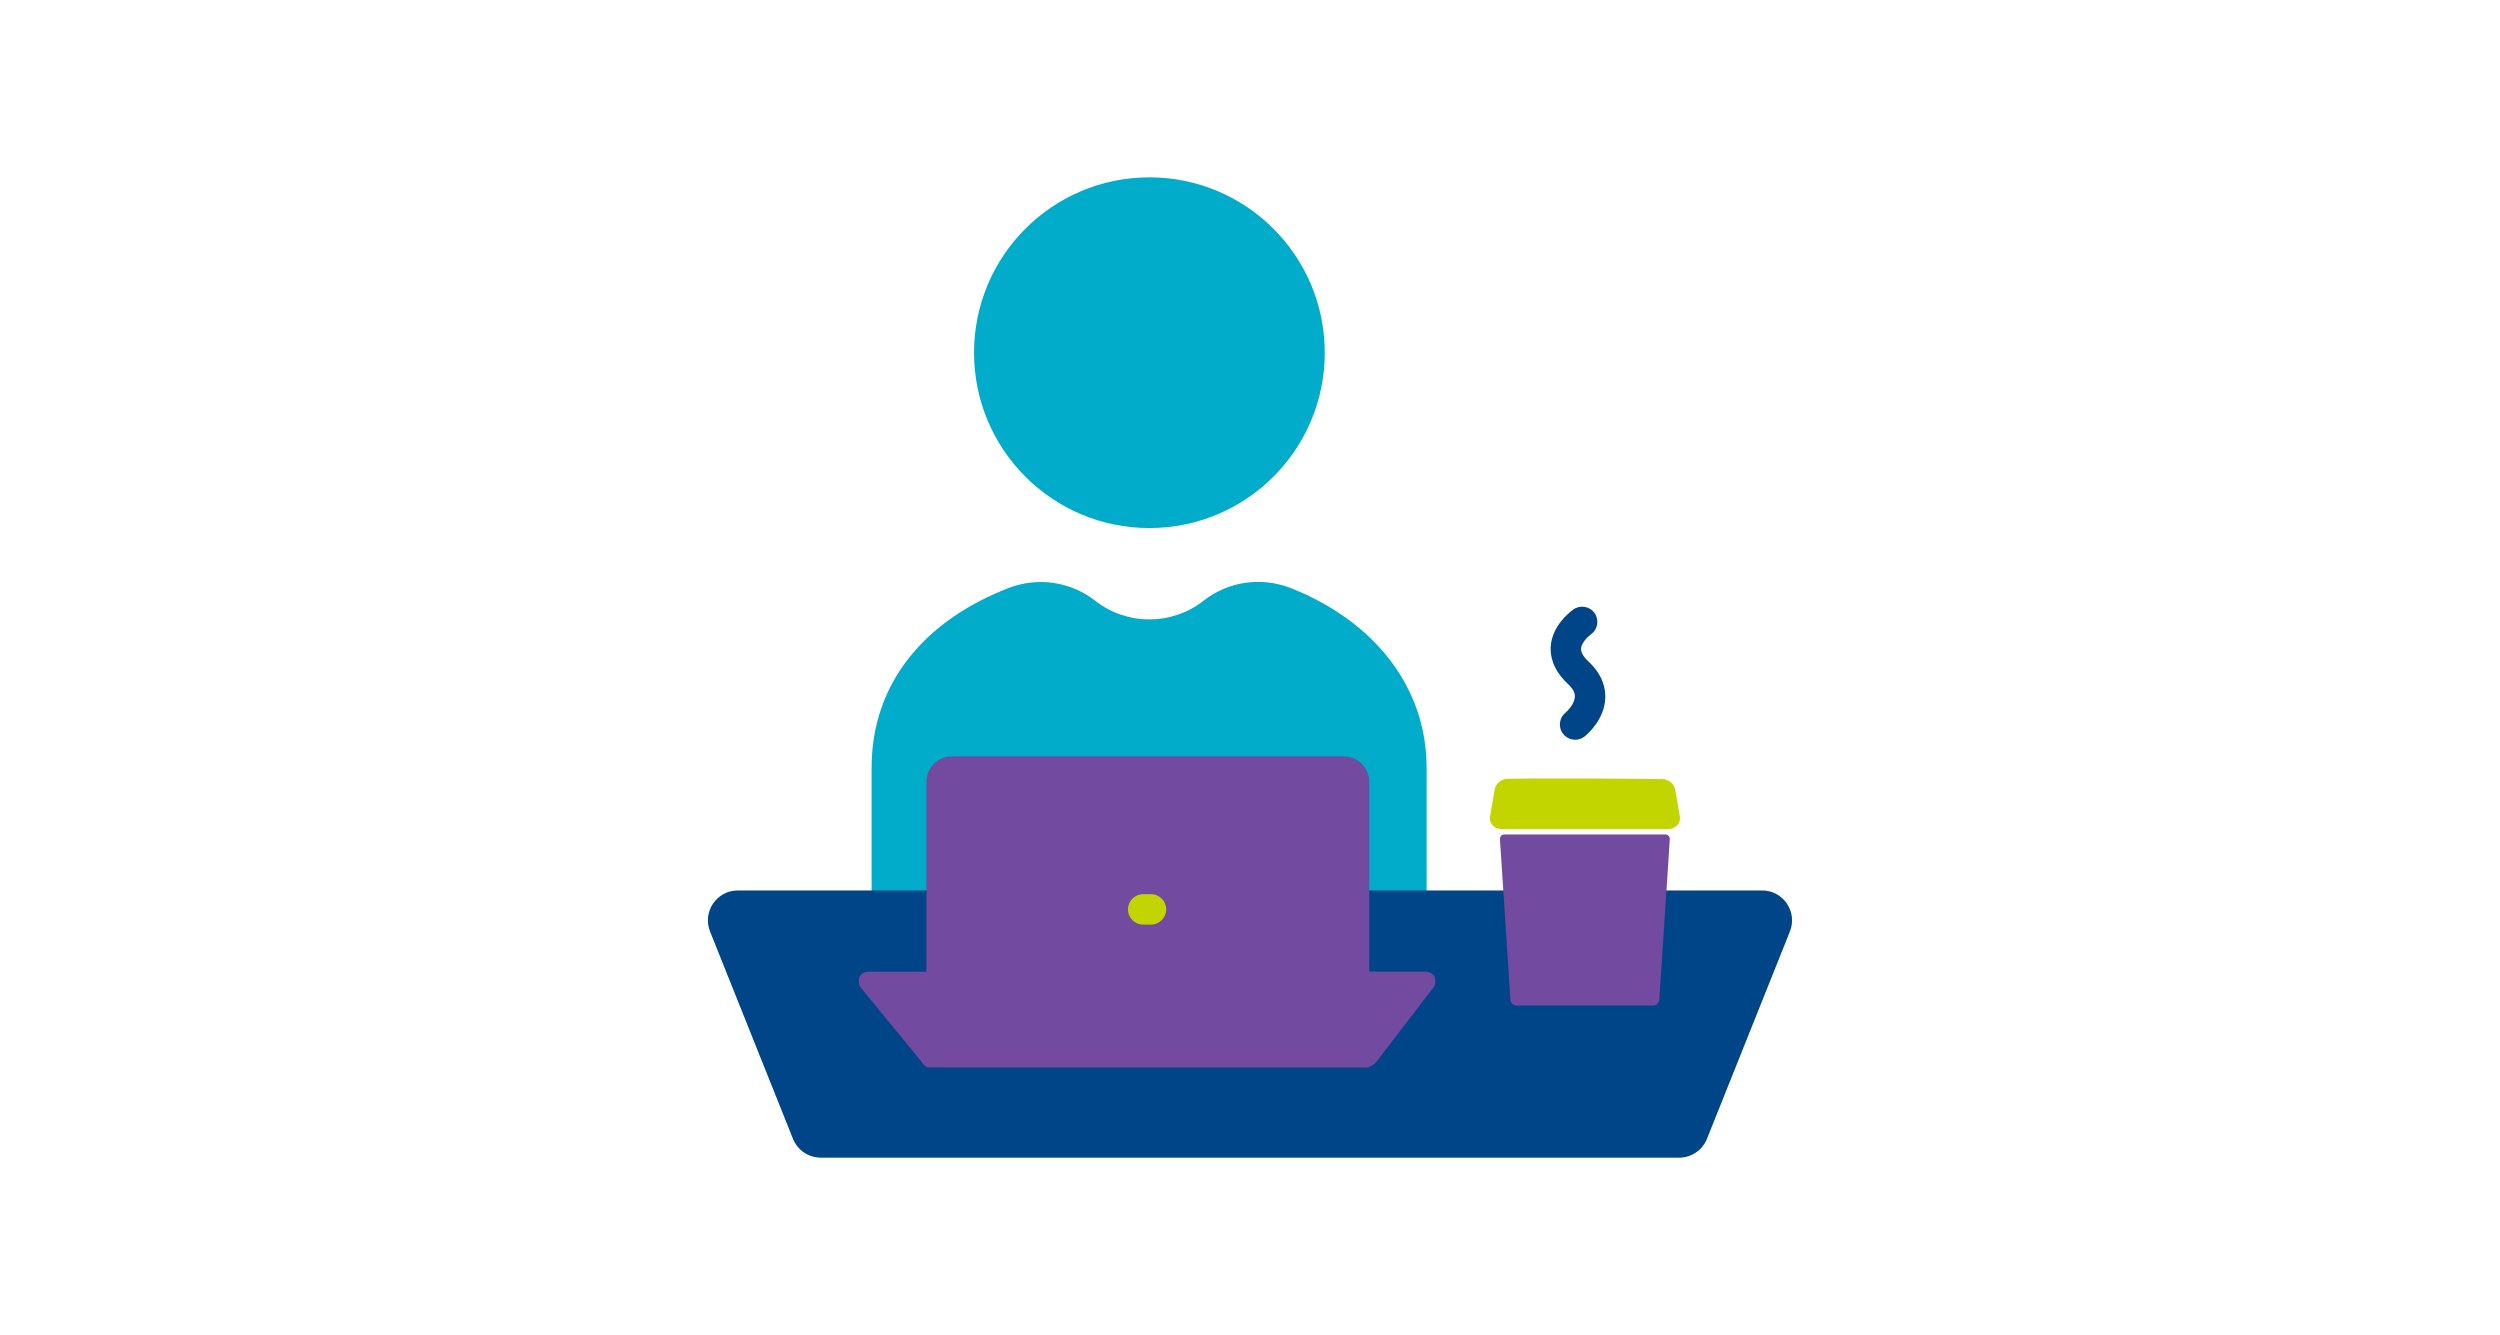
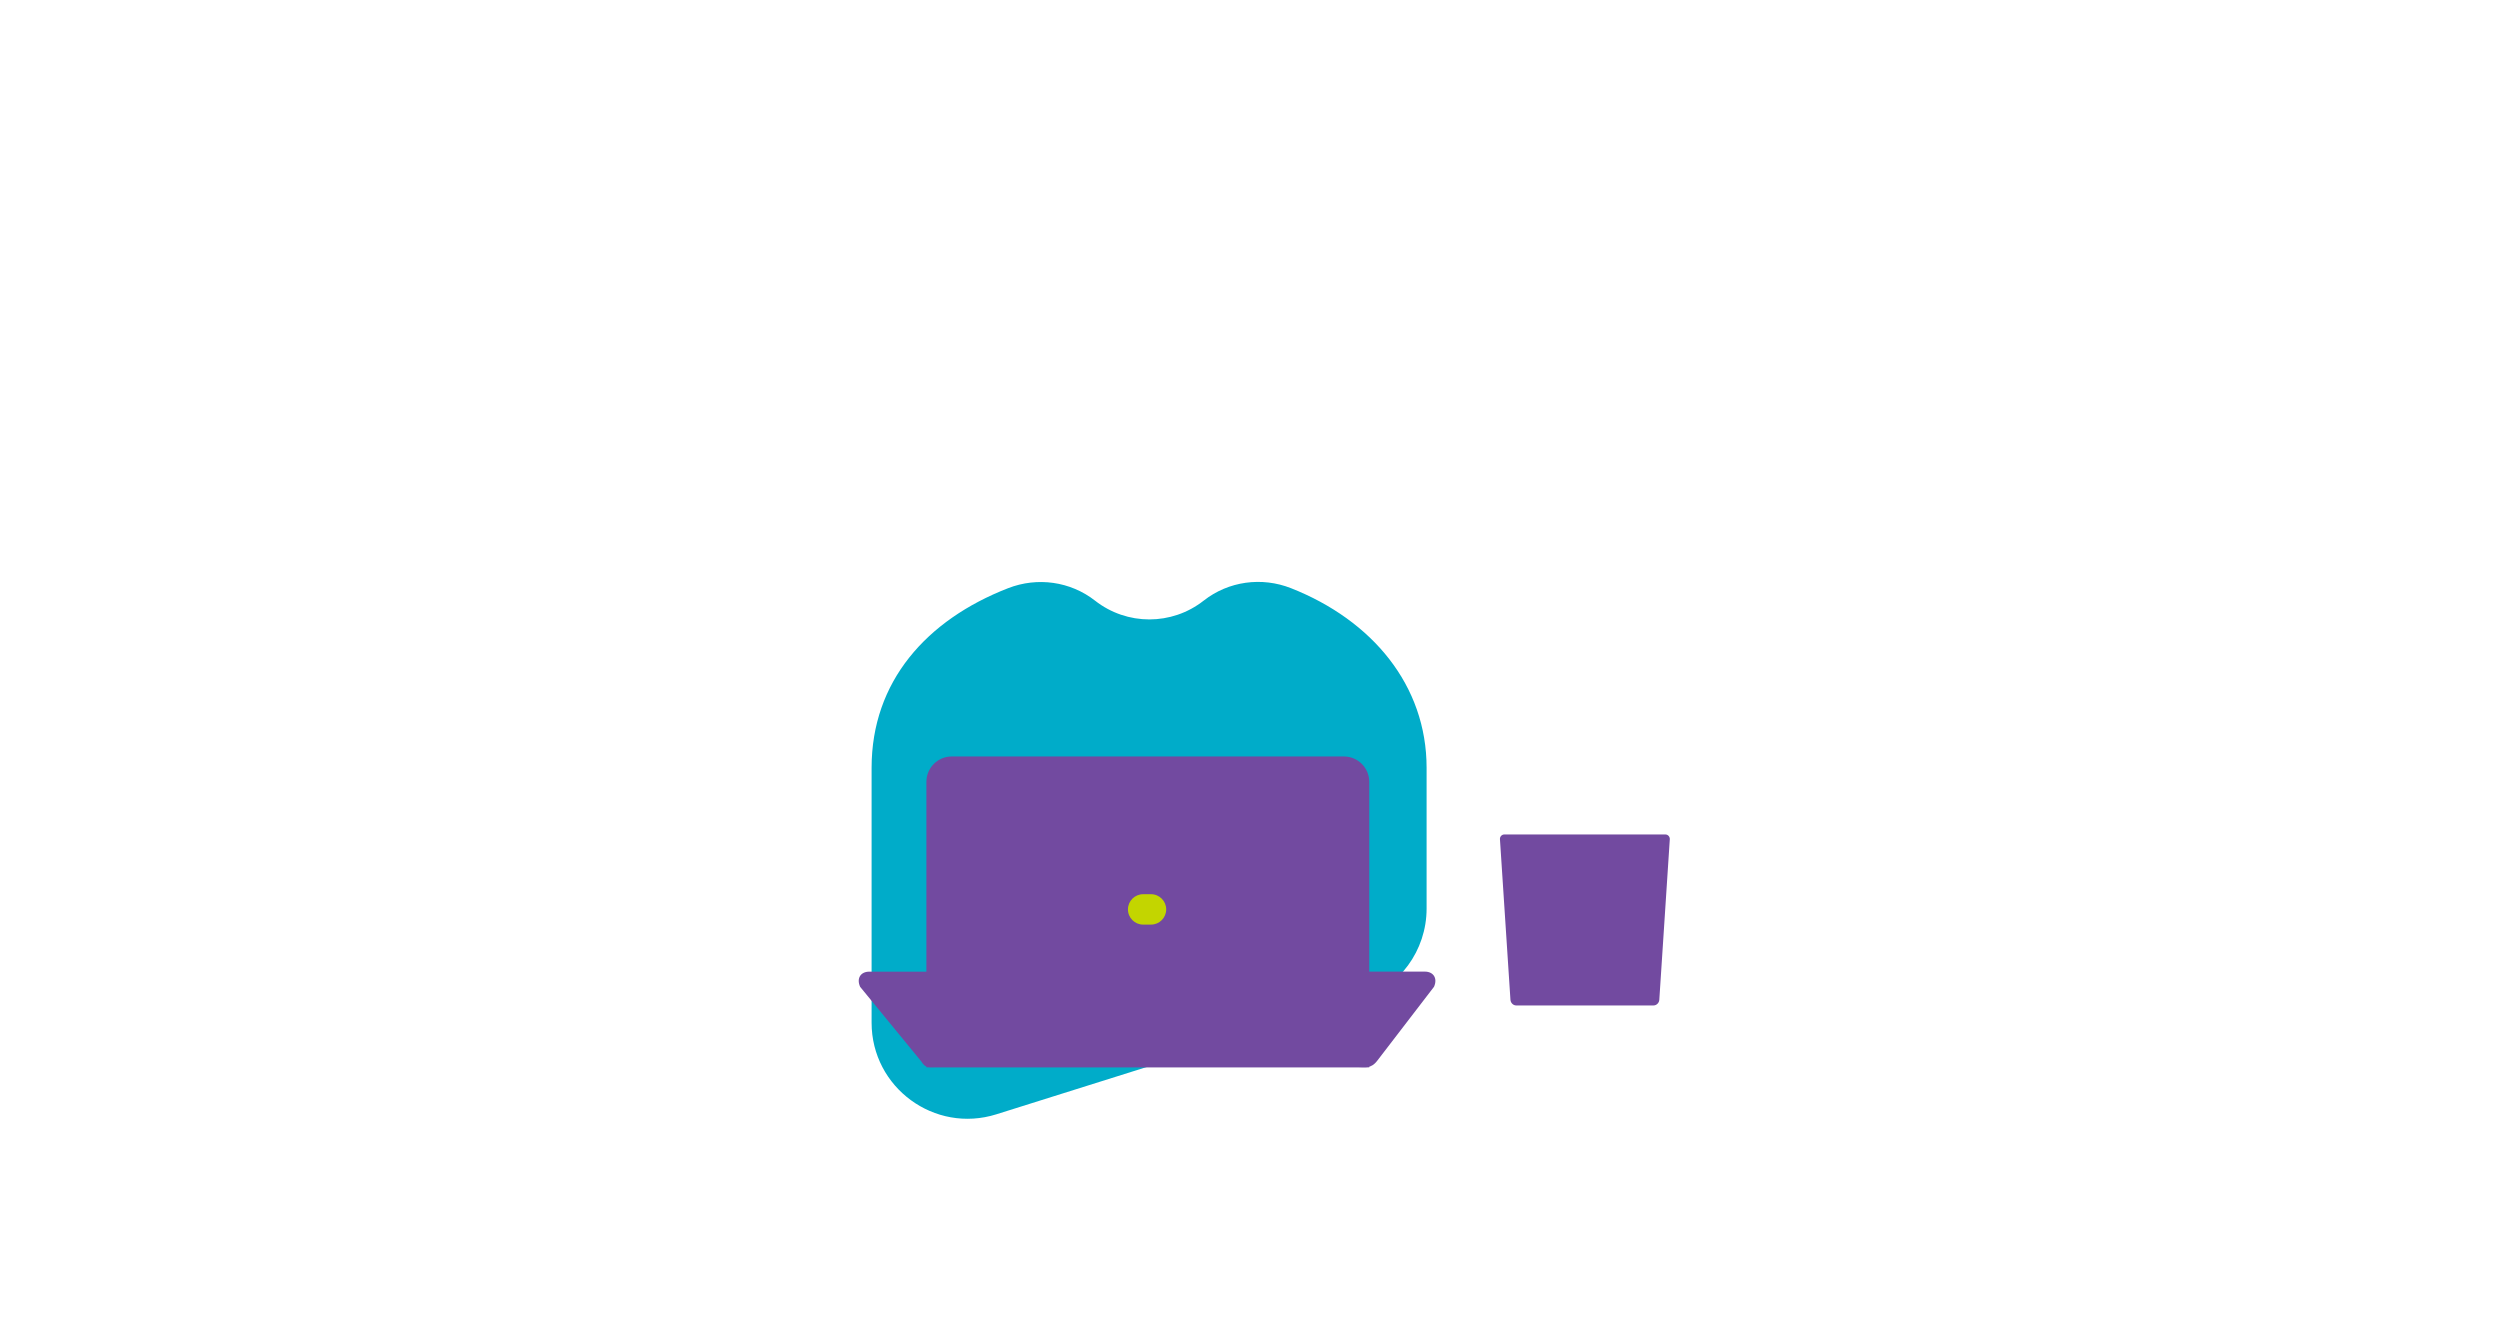
<svg xmlns="http://www.w3.org/2000/svg" id="Layer_1" viewBox="0 0 500 267">
  <defs>
    <style>.cls-1{fill:#004587;}.cls-2{fill:#00acc9;}.cls-3{fill:#fff;}.cls-4{fill:#c3d500;}.cls-5{fill:#724aa0;}</style>
  </defs>
  <rect class="cls-3" width="500" height="267" />
  <g>
    <g>
-       <path class="cls-2" d="M264.95,70.54c0-19.38-15.7-35.07-35.07-35.07-19.37,0-35.07,15.7-35.07,35.07,0,19.37,15.7,35.07,35.07,35.07,19.37,0,35.07-15.7,35.07-35.07Z" />
      <path class="cls-2" d="M271.88,200.04c8-2.52,13.44-9.93,13.44-18.32v-28.16c0-16.48-10.86-29.5-27.11-35.92-5.86-2.31-12.5-1.41-17.46,2.48l-.03,.02c-6.37,5-15.33,4.99-21.7,0h0c-4.94-3.87-11.55-4.78-17.4-2.5-16.33,6.35-27.3,18.68-27.3,35.92v50.98c0,12.97,12.59,22.21,24.96,18.32l72.57-22.82Z" />
    </g>
-     <path class="cls-1" d="M335.84,231.53H164.16c-2.45,0-4.65-1.49-5.56-3.76l-16.59-41.47c-1.57-3.93,1.32-8.21,5.56-8.21h204.85c4.24,0,7.13,4.28,5.56,8.21l-16.59,41.47c-.91,2.27-3.11,3.76-5.56,3.76Z" />
    <path class="cls-5" d="M274.2,194.32h10.75c1.78,0,2.6,1.38,1.85,3.04l-11.34,14.77c-1.28,1.69-2.48,1.29-3.98,1.29h-84.13c-1.5,0-2.26,.29-3.1-1.14l-12.22-14.91c-.76-1.66,.06-3.04,1.84-3.04h10.76" />
    <path class="cls-5" d="M185.28,213.46v-57.09c0-2.8,2.27-5.08,5.08-5.08h78.41c2.8,0,5.08,2.27,5.08,5.08v57.09" />
    <path class="cls-4" d="M230.2,184.92h-1.57c-1.68,0-3.04-1.36-3.04-3.04s1.36-3.04,3.04-3.04h1.57c1.68,0,3.04,1.36,3.04,3.04s-1.36,3.04-3.04,3.04Z" />
    <path class="cls-5" d="M300.88,166.89c-.52,0-.93,.44-.89,.96l2.1,32.13c.05,.61,.56,1.11,1.15,1.11h27.47c.59,0,1.1-.5,1.15-1.11l2.1-32.13c.03-.52-.38-.96-.89-.96h-32.19Z" />
-     <path class="cls-4" d="M333.71,165.8c1.41,0,2.49-1.18,2.27-2.47l-.92-5.3c-.22-1.26-1.29-2.19-2.57-2.21-6.35-.11-24.66-.21-31.01-.06-1.28,.03-2.35,.96-2.56,2.21l-.93,5.37c-.22,1.3,.85,2.47,2.27,2.47h33.46Z" />
-     <path class="cls-1" d="M315.02,147.94c-.88,0-1.76-.38-2.36-1.12-1.06-1.3-.87-3.22,.44-4.28,.46-.38,1.8-1.77,1.87-3.16,.02-.31,.06-1.25-1.4-2.61-3.08-2.87-3.56-5.69-3.42-7.54,.3-3.96,3.51-6.6,4.49-7.31,1.36-.99,3.26-.69,4.25,.67,.99,1.36,.69,3.26-.67,4.25-.76,.56-1.93,1.78-2.01,2.85-.07,.96,.78,1.96,1.51,2.64,2.92,2.72,3.42,5.5,3.33,7.36-.2,4.2-3.45,7.05-4.1,7.58-.56,.46-1.24,.68-1.92,.68Z" />
  </g>
</svg>